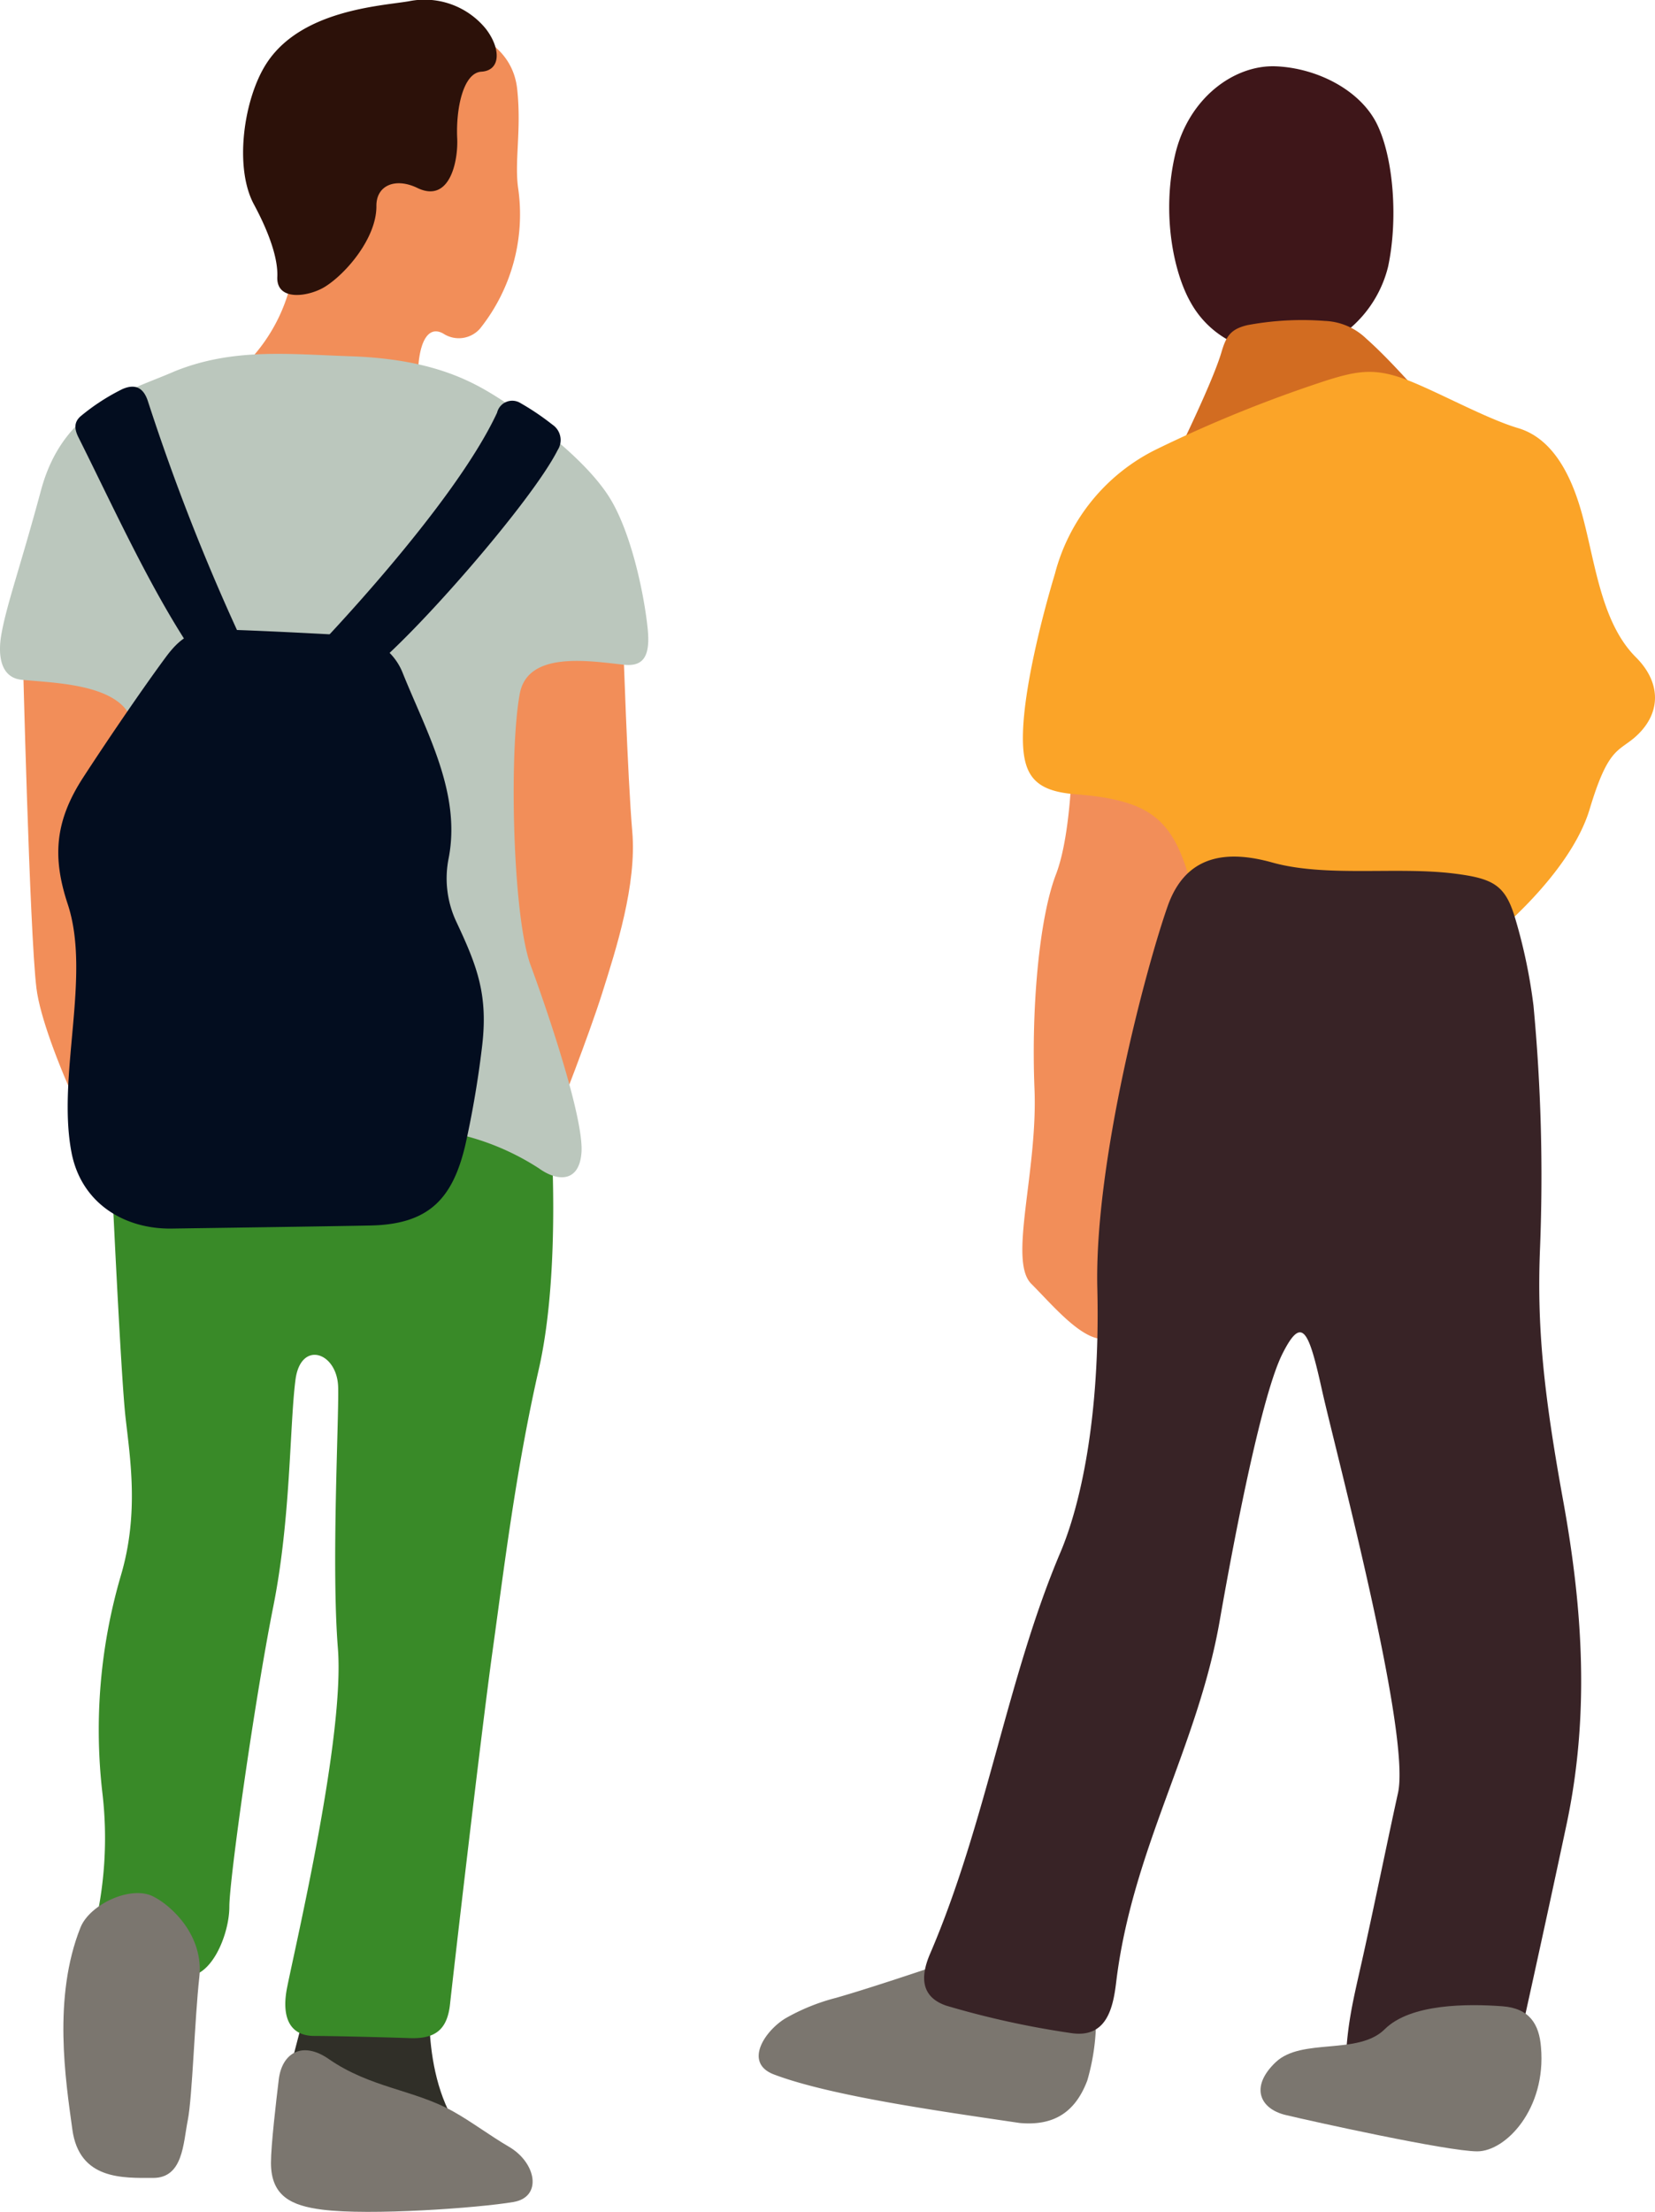
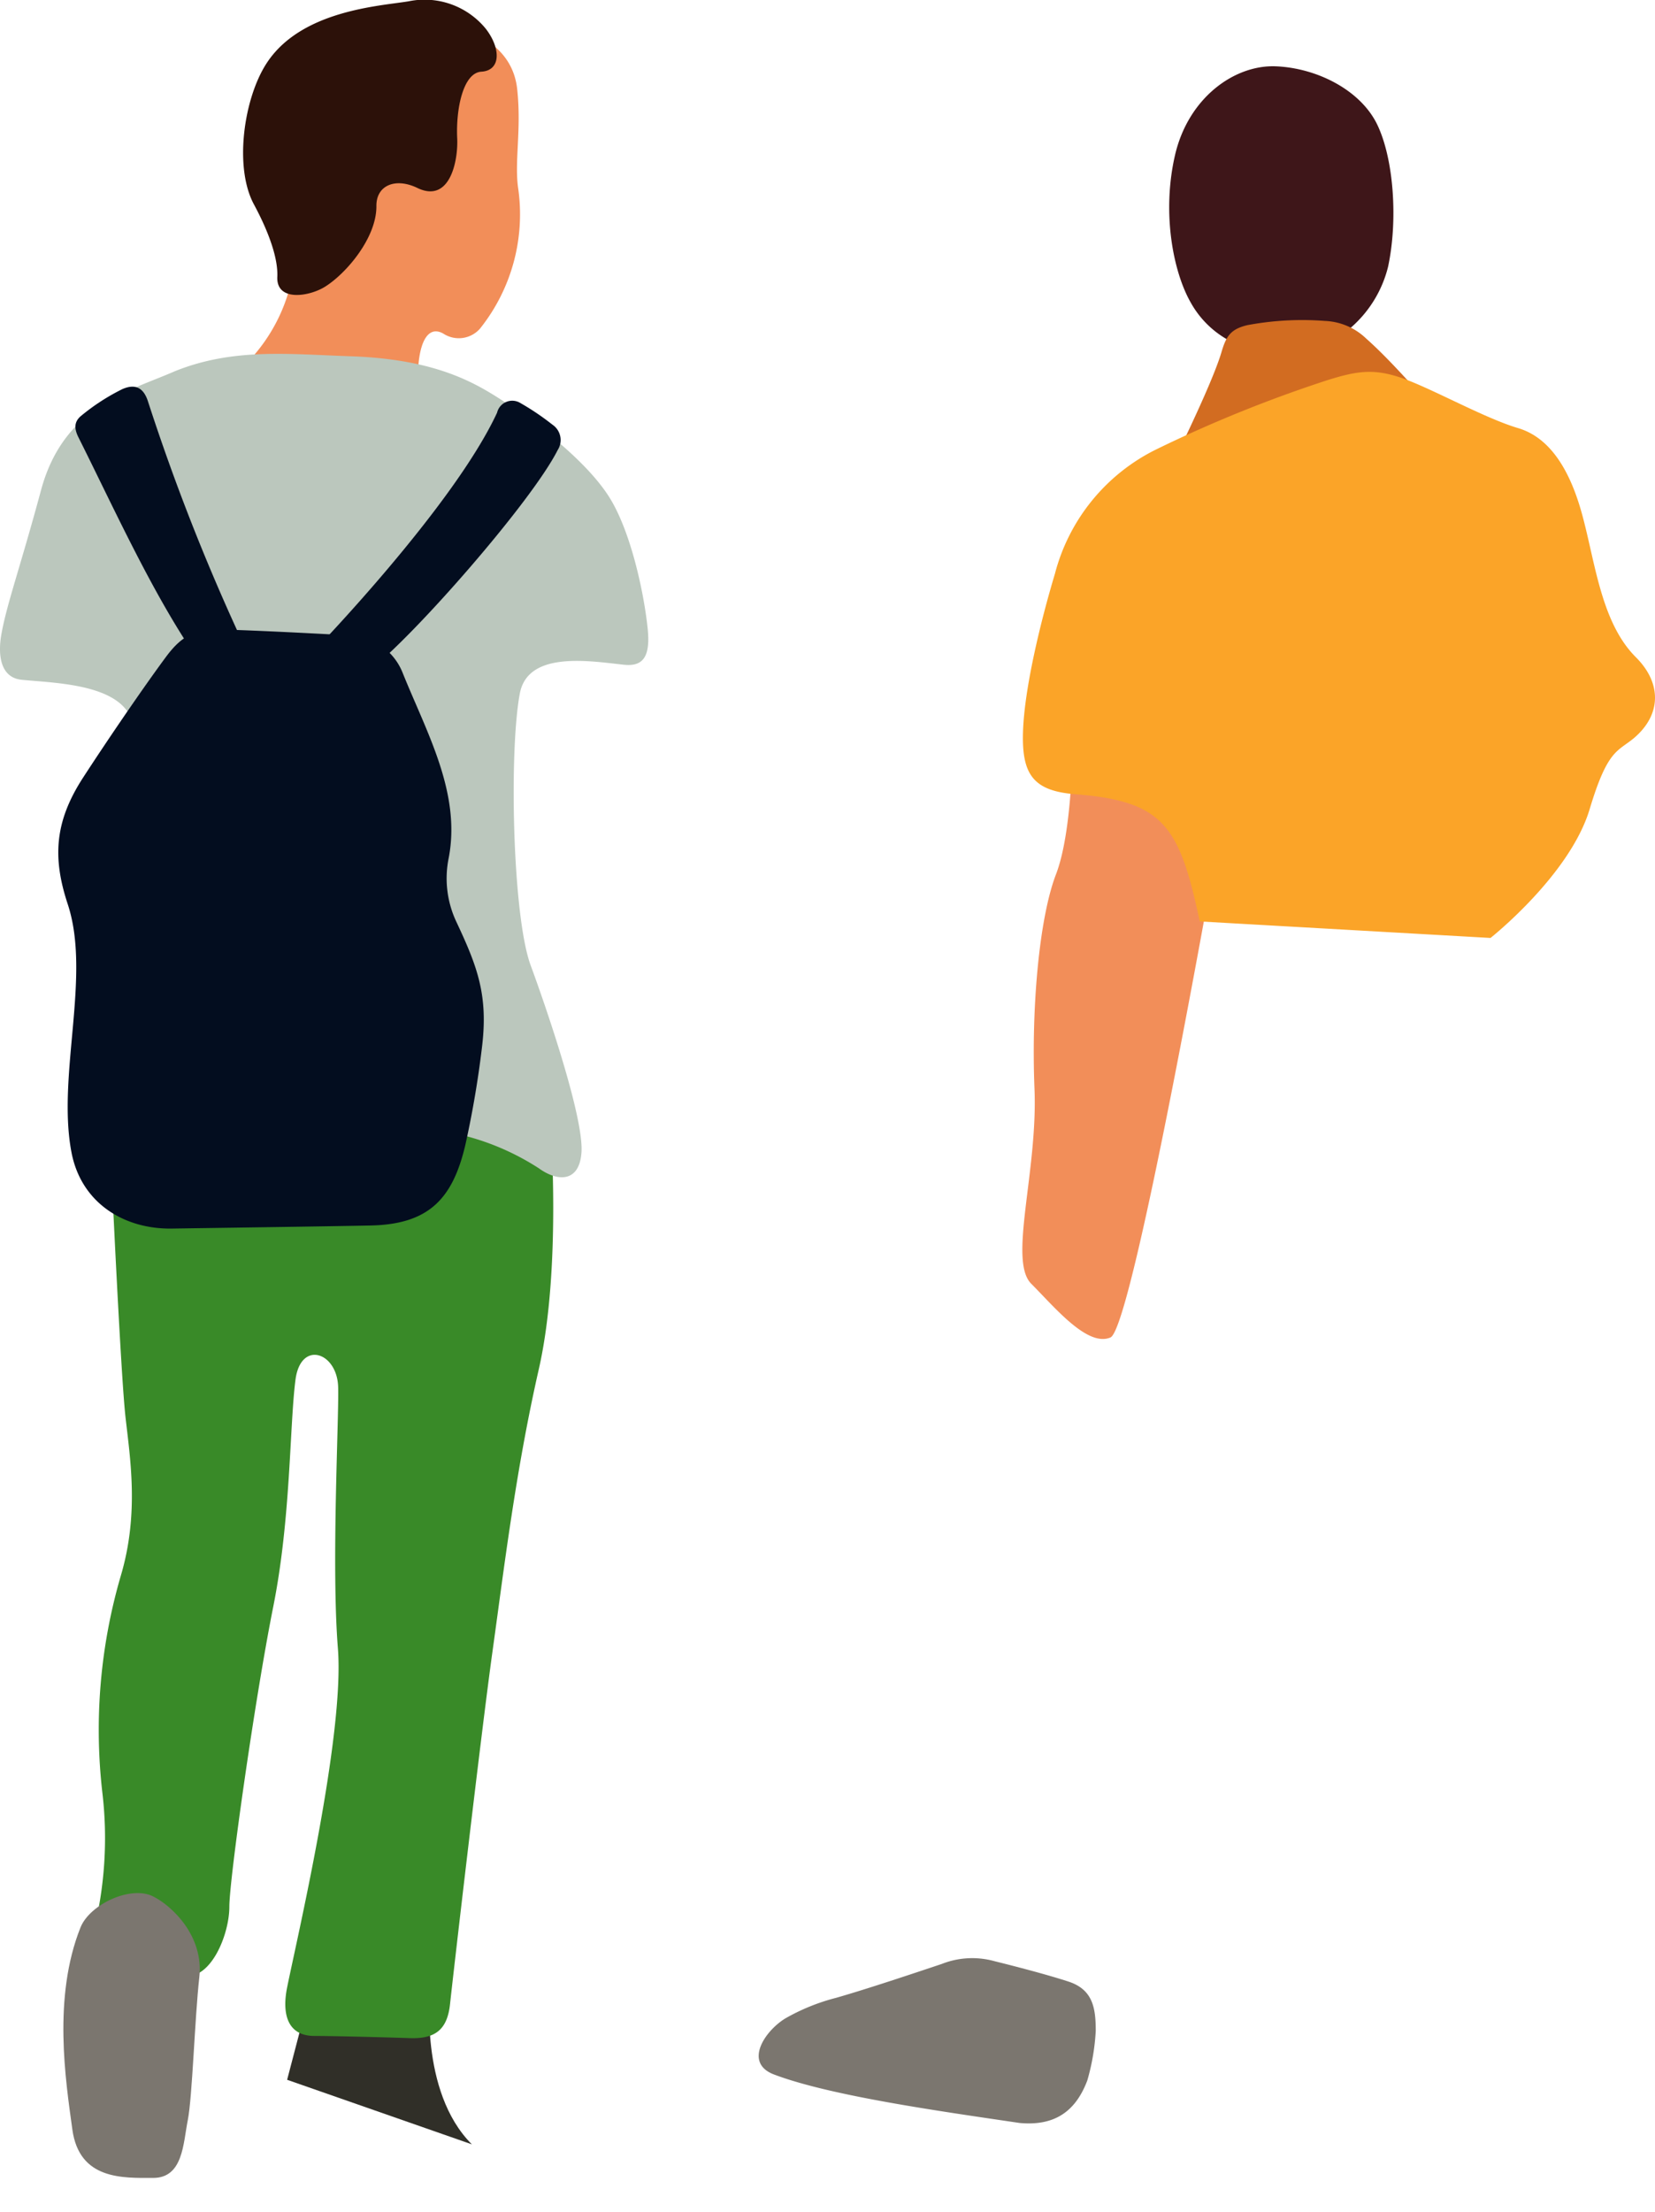
<svg xmlns="http://www.w3.org/2000/svg" width="152" height="203" viewBox="0 0 152 203">
  <defs>
    <clipPath id="clip-path">
      <rect id="長方形_111" data-name="長方形 111" width="152" height="203" fill="none" />
    </clipPath>
  </defs>
  <g id="グループ_151" data-name="グループ 151" clip-path="url(#clip-path)">
    <path id="パス_1227" data-name="パス 1227" d="M26.44,191.652l2.33-8.9,10.819.637s-1.063,9.318,3.816,14.187Z" transform="translate(-0.069 -0.775)" fill="#302f28" fill-rule="evenodd" />
-     <path id="パス_1228" data-name="パス 1228" d="M57.334,58.776s.426,12.912.851,17.784-1.486,10.8-2.76,14.826S51.4,102.393,51.4,102.393s-5.517-15.031-6.788-26.677,1.06-20.327,12.726-16.94" transform="translate(-0.116 -0.246)" fill="#f28e59" fill-rule="evenodd" />
-     <path id="パス_1229" data-name="パス 1229" d="M2.083,59.626s.635,26.255,1.271,31.338,6.574,17.577,9.331,20.542c0,0,3.4-34.514,3.818-42.563s-14.42-9.318-14.42-9.318" transform="translate(-0.005 -0.253)" fill="#f28e59" fill-rule="evenodd" />
    <path id="パス_1230" data-name="パス 1230" d="M21.257,34.65a15.715,15.715,0,0,0,5.937-12.915L38.86,4.791l4.031-1.9s4.2,1.033,4.664,5.29c.4,3.687-.245,6.536.074,8.995a16.8,16.8,0,0,1-3.491,13,2.594,2.594,0,0,1-3.366.454c-1.486-.843-2.391.956-2.335,4.447,0,0-12.3,2.331-17.18-.422" transform="translate(-0.056 -0.012)" fill="#f28e59" fill-rule="evenodd" />
    <path id="パス_1231" data-name="パス 1231" d="M23.379,18.756c1.4,2.6,2.236,5,2.148,6.688-.069,2.253,2.914,1.78,4.371.878,1.957-1.213,4.757-4.5,4.731-7.417-.016-1.89,1.728-2.615,3.712-1.68,3.012,1.5,3.807-2.406,3.709-4.537-.126-2.682.54-6.008,2.22-6.109,1.8-.109,1.8-2.119.423-3.918A7.262,7.262,0,0,0,37.589.119c-2.64.439-9.9.811-13.064,5.717-2.08,3.22-2.983,9.516-1.146,12.92" transform="translate(-0.059 0)" fill="#2c1109" fill-rule="evenodd" />
-     <path id="パス_1232" data-name="パス 1232" d="M30.252,189.77c3.848,2.665,7.884,2.824,11.434,4.815,1.659.924,3.387,2.228,5.111,3.233,2.541,1.479,3.1,4.625.423,5.078-3.2.545-13.207,1.264-17.569.7-2.795-.358-4.7-1.217-4.7-4.3,0-1.6.484-5.727.718-7.656.3-2.435,2.172-3.541,4.581-1.874" transform="translate(-0.065 -0.802)" fill="#7b766f" fill-rule="evenodd" />
    <path id="パス_1233" data-name="パス 1233" d="M8.572,177.865a35.442,35.442,0,0,0,.851-12.915,50.384,50.384,0,0,1,1.694-19.905c1.7-5.719.849-10.8.426-14.609S10.272,108.3,10.272,108.3s20.152-6.99,26.3-7.834,13.994,2.962,13.994,2.962,1.063,13.34-1.058,22.657-3.183,18.211-4.244,25.833-3.672,30.189-3.906,32.409c-.25,2.387-1.361,3.228-3.694,3.152-2.19-.075-7.048-.2-8.758-.2-2.571,0-2.978-2.145-2.515-4.447.846-4.234,5.3-23.08,4.664-31.126-.609-7.666.1-20.9.024-23.97-.083-3.227-3.452-4.355-3.922-.658-.544,4.245-.421,12.727-2.041,20.816-1.691,8.468-4.03,24.991-4.03,27.529s-1.694,6.772-4.242,6.35a18.779,18.779,0,0,1-8.274-3.907" transform="translate(-0.022 -0.426)" fill="#398a28" fill-rule="evenodd" />
    <path id="パス_1234" data-name="パス 1234" d="M14.08,174.789c1.7.846,4.667,3.606,4.241,7.414s-.638,11.012-1.061,13.128-.422,5.293-3.18,5.293-6.783.207-7.421-4.45c-.616-4.489-1.816-12.118.75-18.54.84-2.1,4.587-3.889,6.671-2.846" transform="translate(-0.015 -0.74)" fill="#7b766f" fill-rule="evenodd" />
    <path id="パス_1235" data-name="パス 1235" d="M2,62.528c3.465.343,10.435.39,10.312,5.094-.205,7.373-3.869,36.088-3.869,37.628,0,1.7.423,4.656,3.18,4.234S36.643,102.5,42.8,104.405a23.143,23.143,0,0,1,6.7,2.963c1.715,1.24,3.72,1.3,3.906-1.482.213-3.175-3.183-13.127-4.669-17.152-1.662-4.508-1.994-19.582-1-24.92.715-3.918,6.254-3.034,9.49-2.676,1.73.2,2.547-.564,2.254-3.338-.345-3.3-1.547-8.906-3.534-12.05C53.4,41.73,47.252,37.491,44.707,36.01s-6.154-2.962-12.514-3.175c-5.65-.188-10.732-.788-16.1,1.359C11.863,36.052,5.856,37.4,3.771,45.116,1.849,52.235.62,55.575.126,58.354-.162,59.957-.116,62.32,2,62.528" transform="translate(0 -0.138)" fill="#bbc7bd" fill-rule="evenodd" />
    <path id="パス_1236" data-name="パス 1236" d="M28.866,59.945S41.7,46.711,45.73,38.03a1.431,1.431,0,0,1,2.14-.884,23.476,23.476,0,0,1,2.943,1.986,1.7,1.7,0,0,1,.479,2.336C48.9,46.2,38.176,58.445,34.064,61.639Z" transform="translate(-0.076 -0.157)" fill="#030d1f" fill-rule="evenodd" />
    <path id="パス_1237" data-name="パス 1237" d="M22.448,59.411a195.25,195.25,0,0,1-8.823-22.369c-.369-1.192-1.071-1.736-2.348-1.189A19.4,19.4,0,0,0,7.5,38.29c-.742.586-.646,1.275-.258,2.036,3.3,6.587,7,14.789,11.177,20.672a35.348,35.348,0,0,0,4.03-1.587" transform="translate(-0.018 -0.151)" fill="#030d1f" fill-rule="evenodd" />
    <path id="パス_1238" data-name="パス 1238" d="M20.79,58.035c3,.077,9.6.425,11.091.518a5.452,5.452,0,0,1,5.09,3.385C39.17,67.42,42.385,73,41.22,79.013a9.345,9.345,0,0,0,.726,5.875c1.9,4.051,2.919,6.677,2.337,11.449a90.852,90.852,0,0,1-1.523,8.957c-1.157,4.946-3.329,7.314-8.711,7.425-3.64.077-14.654.229-18.236.282-4.435.072-8.344-2.371-9.23-6.974-1.363-7.069,1.824-16.217-.348-22.8-1.411-4.261-1.21-7.577,1.407-11.61,2.441-3.759,5.7-8.5,7.6-11.062,1.6-2.159,2.827-2.589,5.546-2.522" transform="translate(-0.014 -0.246)" fill="#030d1f" fill-rule="evenodd" />
    <path id="パス_1239" data-name="パス 1239" d="M100.05,191.69c-1.111,2.954-3.1,4.2-6.214,3.918-7.209-1.067-17.345-2.474-22.56-4.449-2.787-1.049-.91-3.945,1.018-5.14a18.829,18.829,0,0,1,4.688-1.9c2.745-.783,7.018-2.211,9.692-3.106a7.622,7.622,0,0,1,4.826-.26c1.968.488,4.77,1.213,6.791,1.869,2.271.733,2.528,2.437,2.528,4.534a20.134,20.134,0,0,1-.771,4.535" transform="translate(-0.183 -0.766)" fill="#7b766f" fill-rule="evenodd" />
    <path id="パス_1240" data-name="パス 1240" d="M123.213,30.96a10.849,10.849,0,0,0,4.552-6.441c.913-4.242.538-9.854-.981-13.034s-5.543-5.222-9.332-5.373-8.044,2.883-9.259,8.182-.158,10.678,1.441,13.483a8.835,8.835,0,0,0,6,4.391c1.822.308,5.768,0,7.584-1.208" transform="translate(-0.283 -0.026)" fill="#3e1619" fill-rule="evenodd" />
    <path id="パス_1241" data-name="パス 1241" d="M98.749,68.723s0,7.876-1.518,11.816-2.282,12.129-1.973,19.7-2.423,15.75-.3,17.871,5.153,5.835,7.278,4.93,10.317-47.875,10.317-47.875a34.683,34.683,0,0,0-13.806-6.443" transform="translate(-0.247 -0.292)" fill="#f28e59" fill-rule="evenodd" />
    <path id="パス_1242" data-name="パス 1242" d="M132.016,37.725c-1.952-2.118-4.156-4.664-6.28-6.546a5.793,5.793,0,0,0-3.771-1.6,27.348,27.348,0,0,0-7.112.385c-1.524.36-1.949.993-2.378,2.448-.917,3.151-5.041,11.368-5.041,11.368s23.368-3.632,24.582-6.058" transform="translate(-0.282 -0.125)" fill="#d26c21" fill-rule="evenodd" />
    <path id="パス_1243" data-name="パス 1243" d="M137.14,86.228s7.283-5.757,9.105-11.819c1.651-5.5,2.555-5.265,4.067-6.523,2.548-2.158,2.548-5.062.184-7.416-3.076-3.064-3.687-8.273-4.8-12.575-.84-3.3-2.449-7.393-6.009-8.455-3.262-.967-8.264-3.84-11.04-4.718-2.4-.762-3.941-.478-6.446.3a121.981,121.981,0,0,0-15.731,6.353A17.685,17.685,0,0,0,97.135,52.8C95.9,56.907,94.309,63.264,94.2,67.409c-.1,3.793.942,5.319,4.767,5.625,8.172.631,9.6,2.918,11.469,11.678Z" transform="translate(-0.247 -0.145)" fill="#fba428" fill-rule="evenodd" />
-     <path id="パス_1244" data-name="パス 1244" d="M139.544,188.69s2.434-10.916,4.555-20.911,1.51-19.693-.306-29.692-2.433-16.057-2.124-23.333a167.021,167.021,0,0,0-.606-22.12,49.045,49.045,0,0,0-1.714-8.125c-.9-2.965-2.011-3.552-5.568-4-5.288-.66-11.782.369-16.733-1.022-4.06-1.125-7.9-.789-9.589,4.03-2,5.692-6.727,23.473-6.456,35.018.29,12.074-1.614,20.064-3.363,24.214-4.9,11.5-6.831,24.9-12,36.906-.954,2.217-.758,3.985,1.494,4.755a81.685,81.685,0,0,0,11.5,2.522c3.231.467,3.818-2.32,4.1-4.662,1.468-12.185,7.475-21.59,9.5-33.128,1.536-8.785,3.94-20.909,5.764-24.545s2.431-2.126,3.643,3.329,8.194,31.512,6.977,36.969c-.792,3.568-2.108,10-3.092,14.439-1.09,4.964-1.76,7.045-1.76,12.533Z" transform="translate(-0.223 -0.335)" fill="#382326" fill-rule="evenodd" />
-     <path id="パス_1245" data-name="パス 1245" d="M138.285,184.913c-3.17-.234-8.429-.252-10.8,2.105-2.433,2.424-7.626.757-10.017,3.029s-1.446,4.28.91,4.845,14.875,3.337,17.606,3.337c2.613,0,6.344-3.894,5.85-9.551-.163-2.146-1.074-3.582-3.553-3.765" transform="translate(-0.305 -0.784)" fill="#7b766f" fill-rule="evenodd" />
  </g>
</svg>